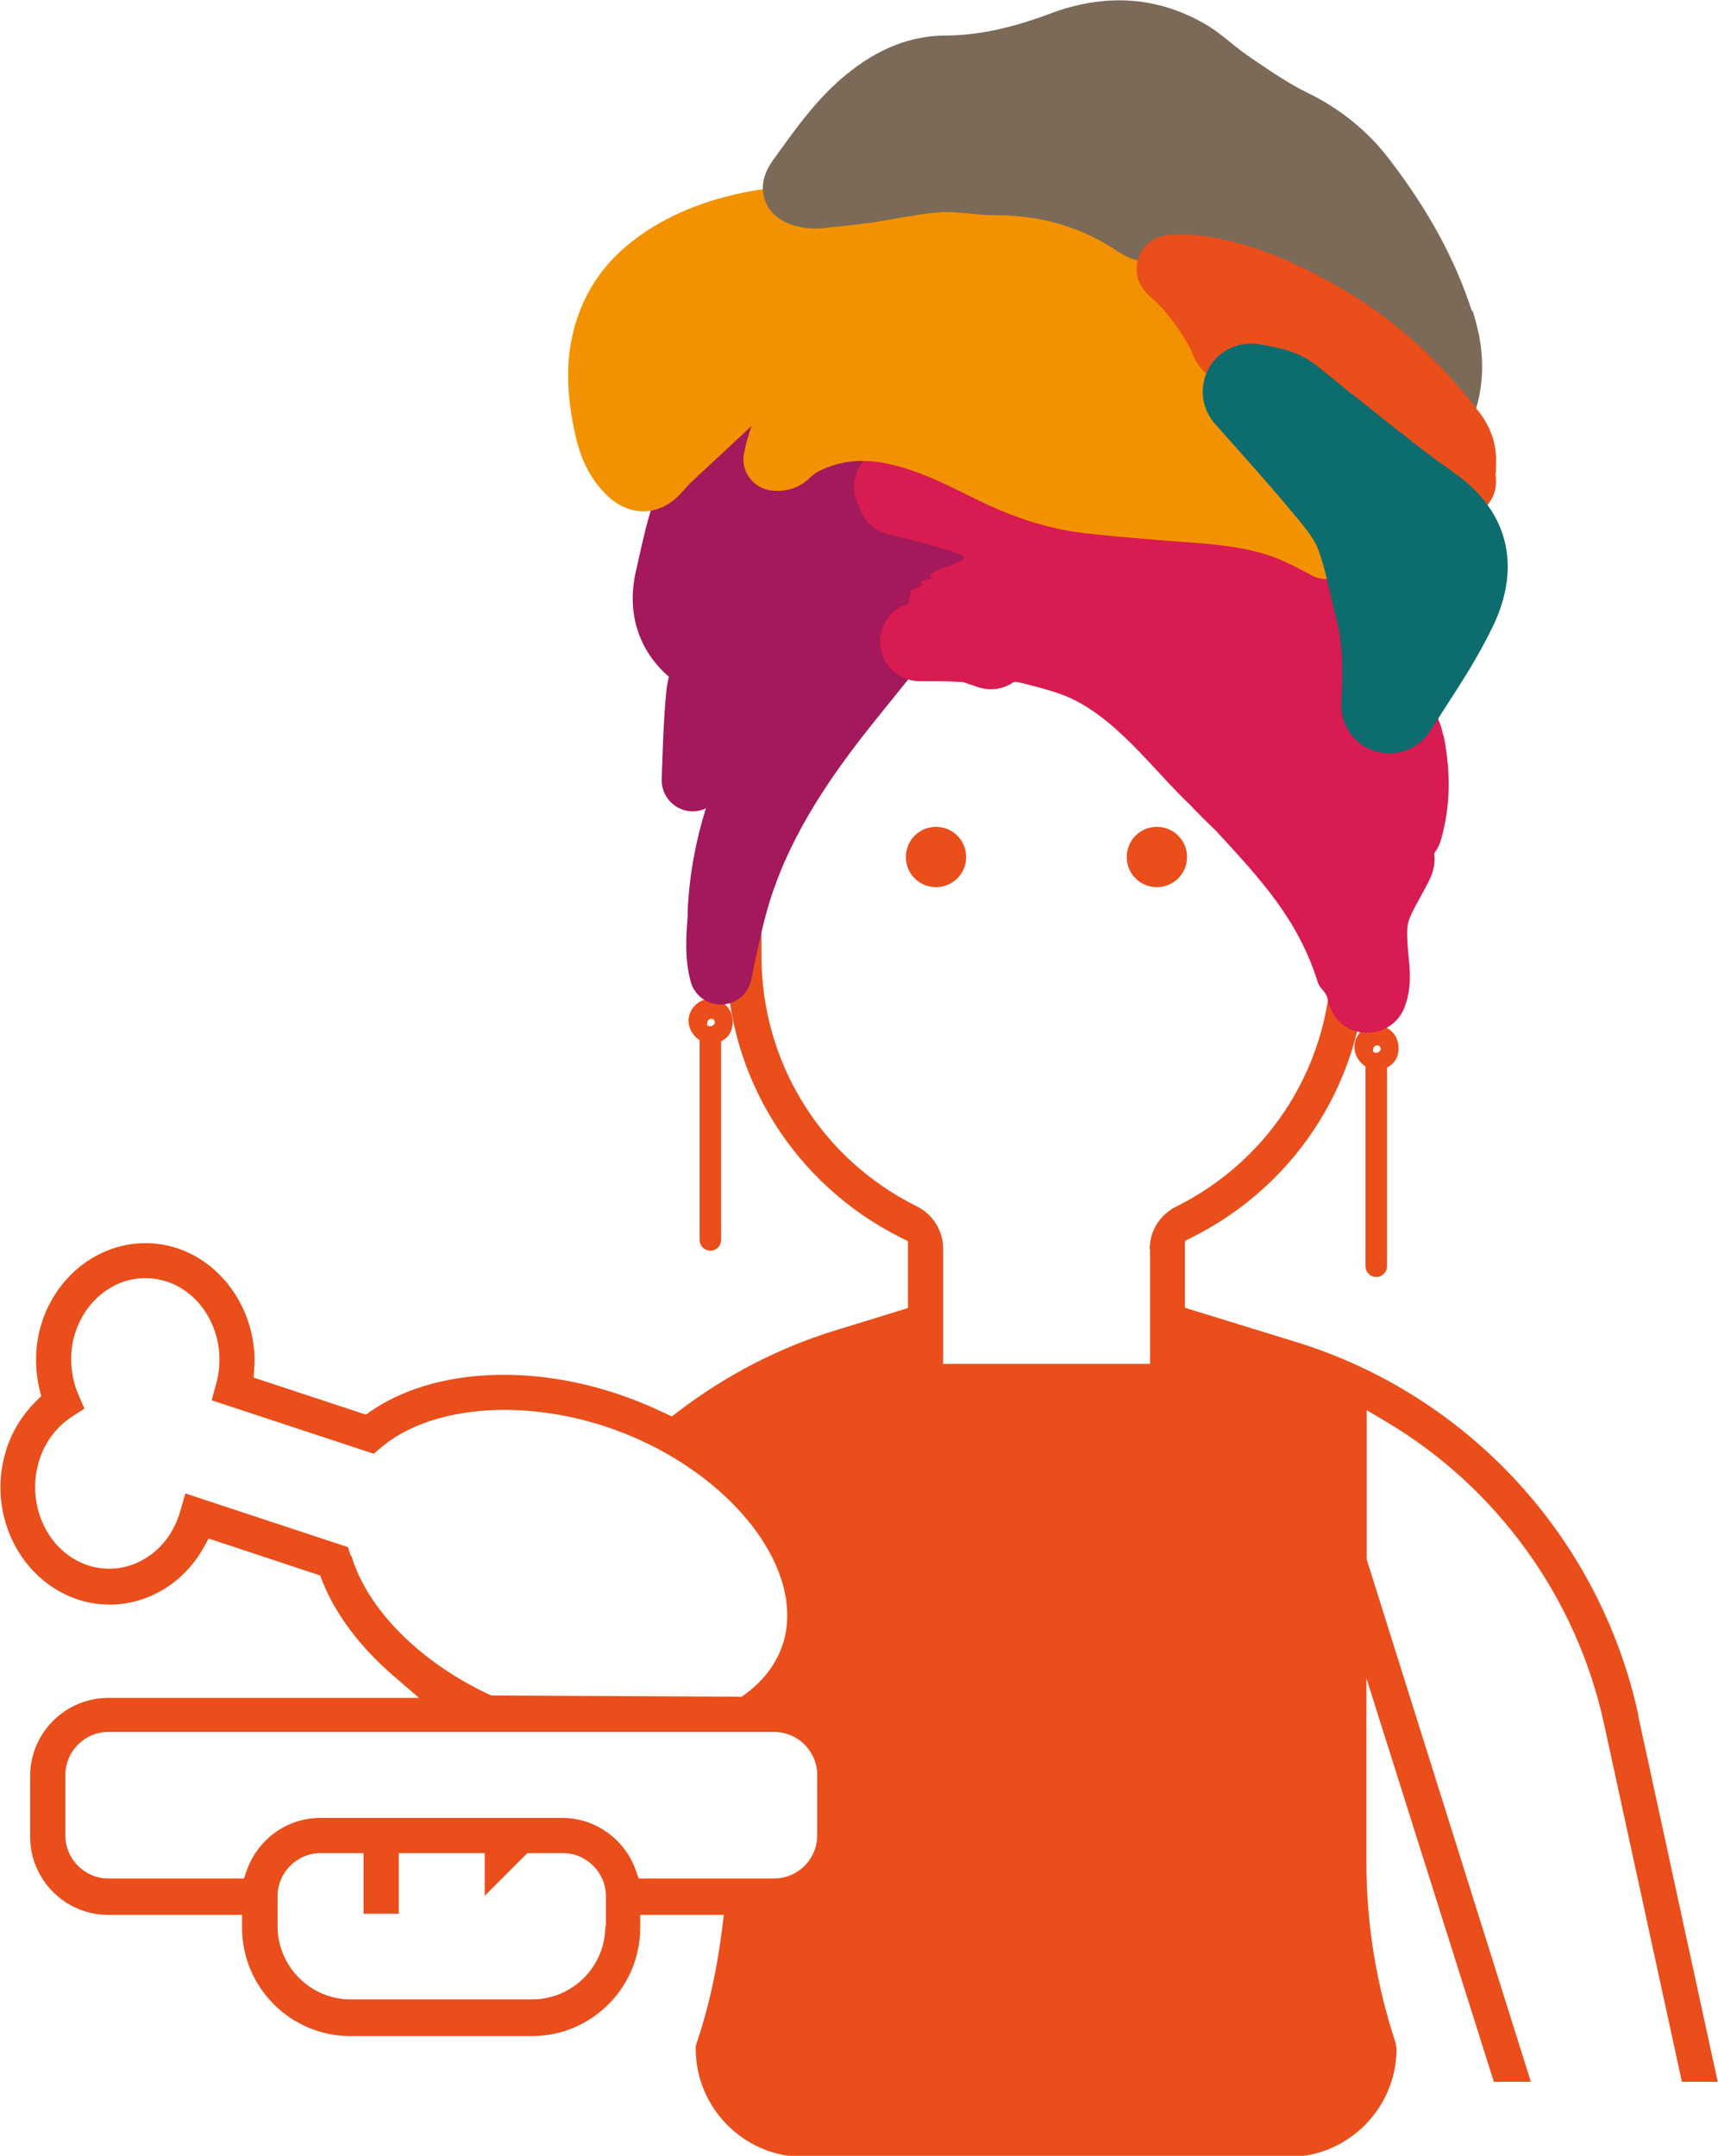
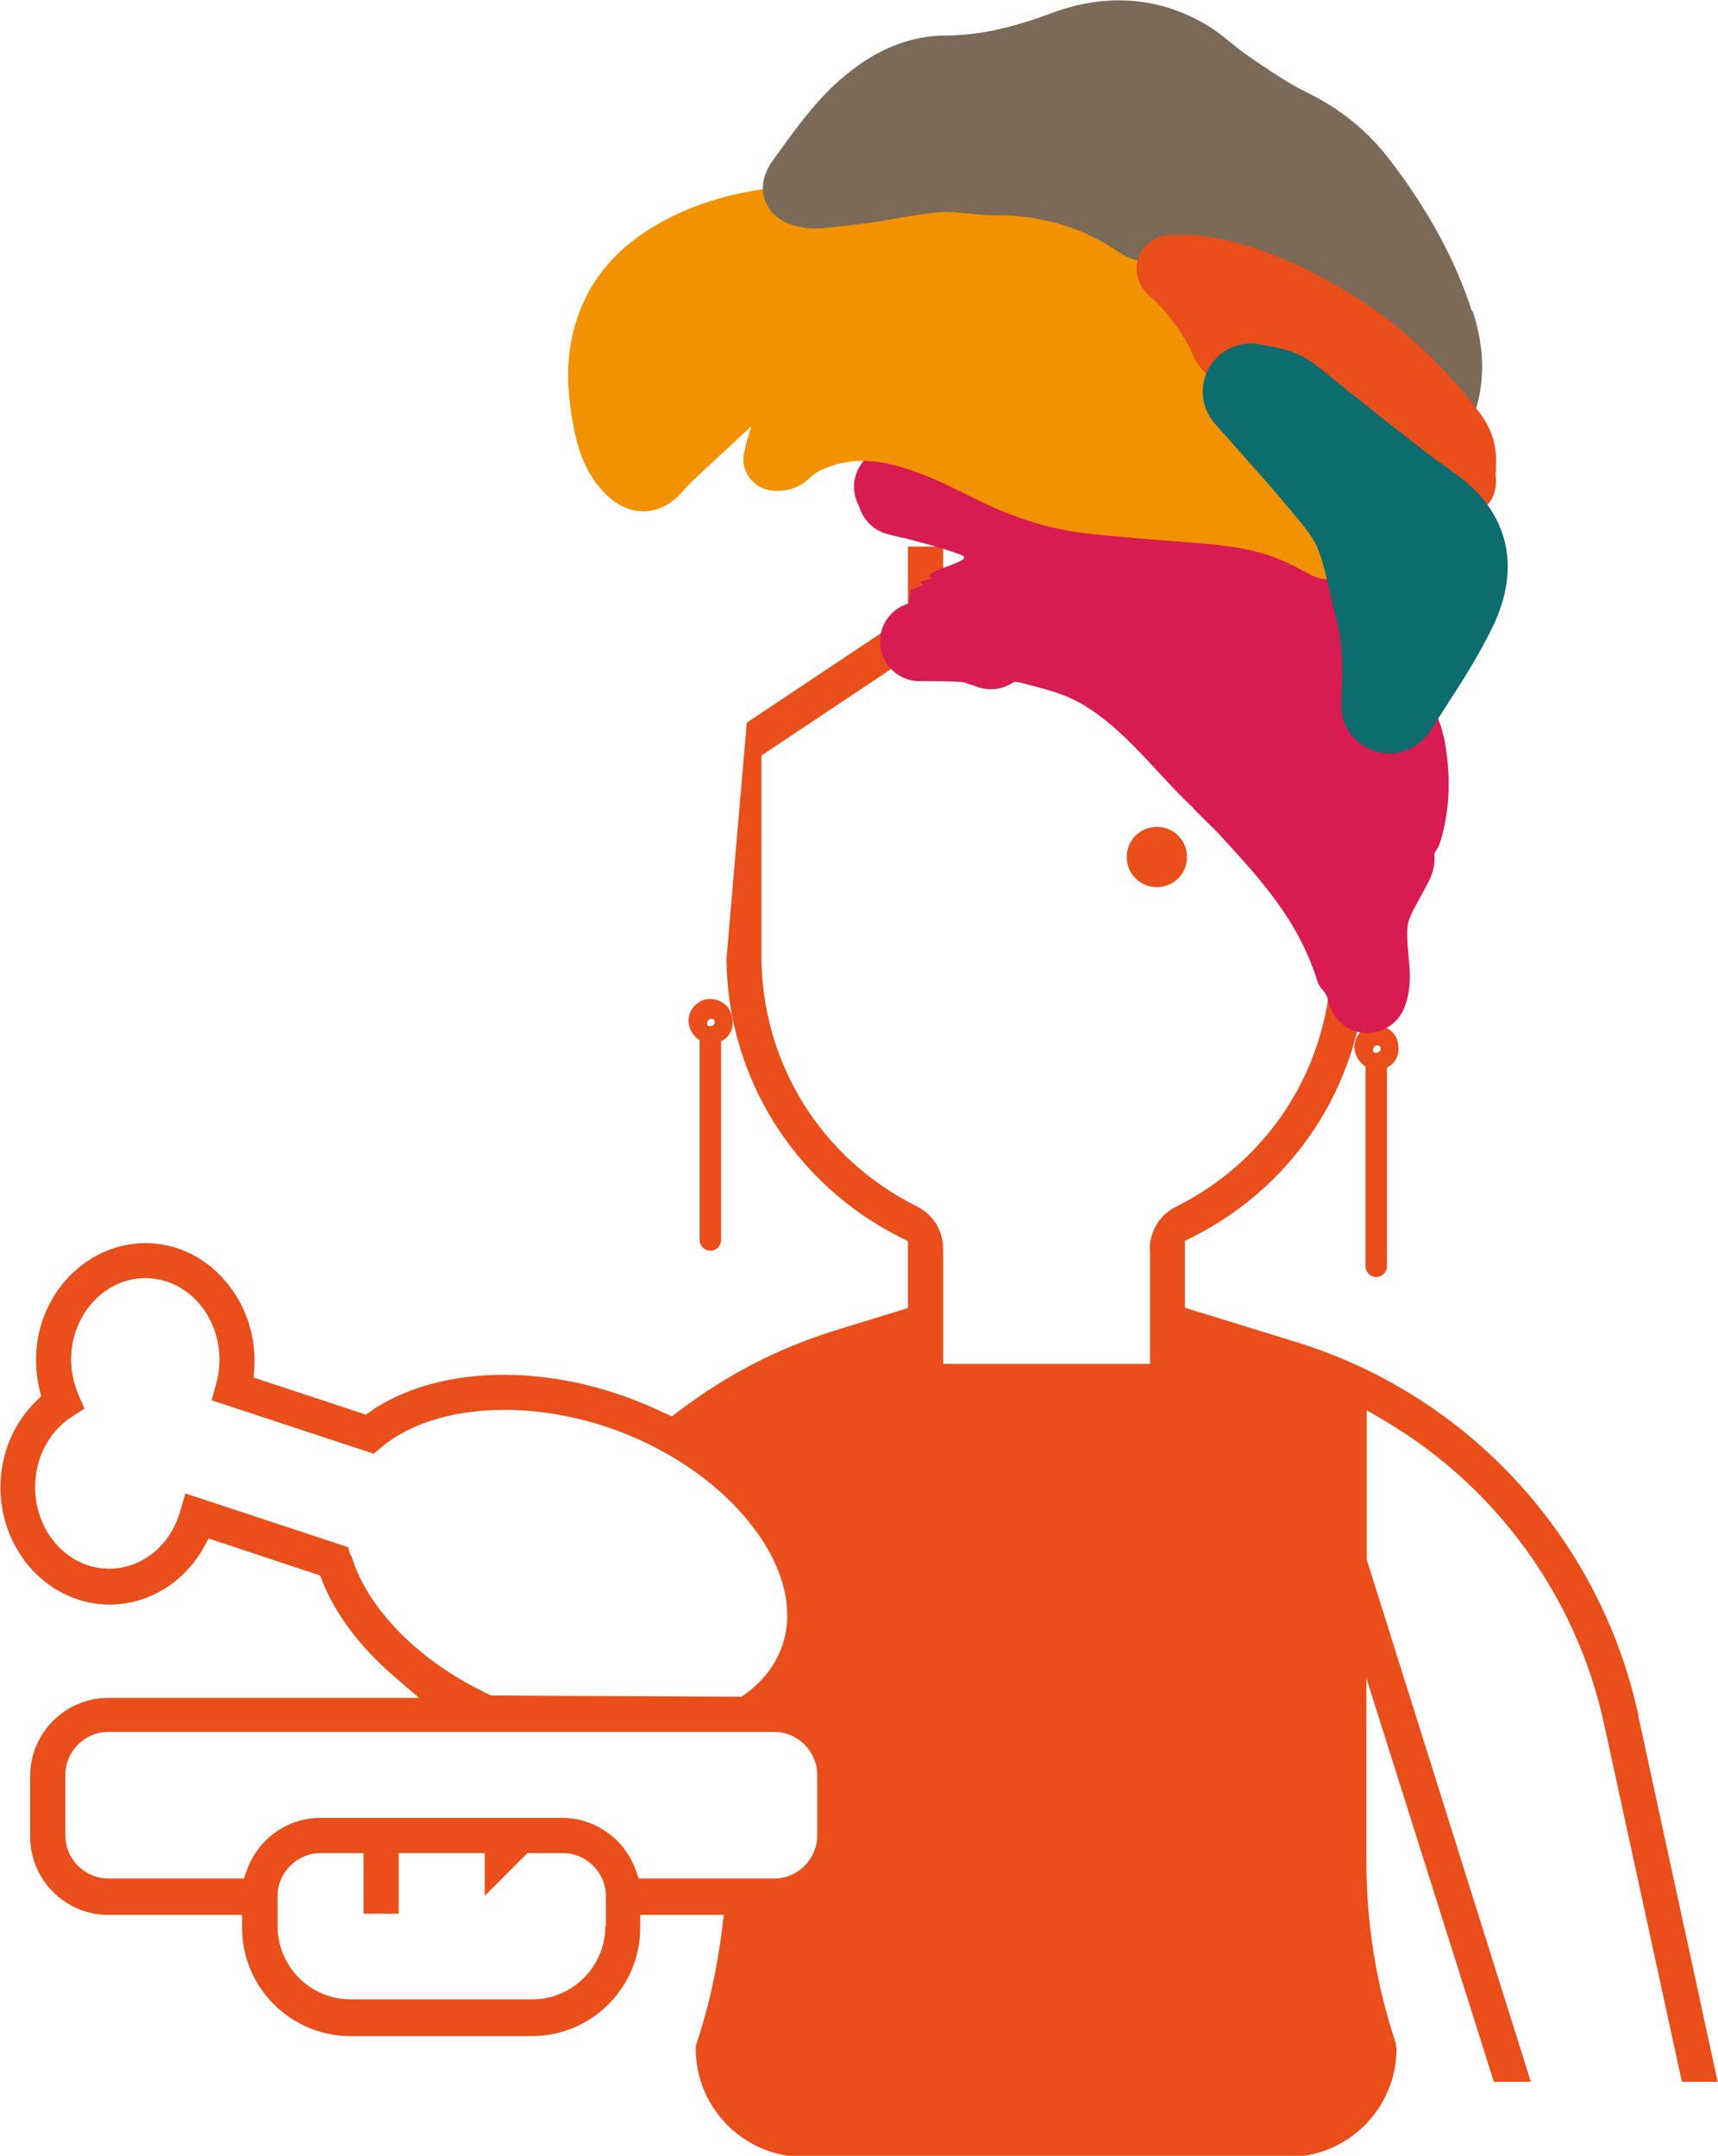
<svg xmlns="http://www.w3.org/2000/svg" id="Capa_2" viewBox="0 0 57.56 72.22">
  <defs>
    <style>
      .cls-1 {
        stroke: #e94e1b;
        stroke-miterlimit: 10;
        stroke-width: .28px;
      }

      .cls-1, .cls-2 {
        fill: #e94e1b;
      }

      .cls-3 {
        fill: none;
      }

      .cls-4 {
        fill: #0c6c6e;
      }

      .cls-5 {
        fill: #f39200;
      }

      .cls-6 {
        fill: #d81b50;
      }

      .cls-7 {
        fill: #7b6a58;
      }

      .cls-8 {
        fill: #a3195b;
      }
    </style>
  </defs>
  <g id="Motivos">
    <g>
      <path class="cls-1" d="M46.71,35.02c-.06-.5-.61-.63-.87-.47-.19.11-.31.29-.32.49-.01.2.08.39.25.53.02.02.05.03.12.06h0s0,.03,0,.05v6.74c0,.12.1.22.22.22s.22-.1.22-.22v-6.74s0-.01,0-.02c.07-.01.44-.14.38-.64ZM46.32,35.32c-.06.06-.14.09-.22.09-.07,0-.14-.03-.19-.08-.04-.04-.05-.08-.05-.13,0-.19.12-.32.28-.32h0c.16,0,.26.11.26.28,0,.06-.03.12-.08.17Z" />
      <path class="cls-1" d="M24.4,34.14c-.06-.5-.61-.63-.87-.47-.19.11-.31.29-.32.49-.01.2.08.39.25.53.02.02.05.03.12.06h0s0,.03,0,.05v6.74c0,.12.1.22.22.22s.22-.1.22-.22v-6.74s0-.01,0-.02c.07-.01.44-.14.38-.64ZM24.01,34.43c-.06.06-.14.09-.22.09-.07,0-.14-.03-.19-.08-.04-.04-.05-.08-.05-.13,0-.19.12-.32.28-.32h0c.16,0,.26.11.26.28,0,.06-.03.12-.08.17Z" />
      <path class="cls-3" d="M25.94,58.45H3.63c-.56,0-1.01.46-1.01,1.01v2.03c0,.56.46,1.01,1.01,1.01h4.24c.42-1.18,1.54-2.03,2.86-2.03h8.11c1.32,0,2.44.85,2.86,2.03h4.24c.56,0,1.01-.46,1.01-1.01v-2.03c0-.56-.46-1.01-1.01-1.01Z" />
      <path class="cls-3" d="M18.84,62.5h-1.01l-2.03,2.03v-2.03h-2.03v2.03h-2.03v-2.03h-1.01c-.56,0-1.01.46-1.01,1.01v1.01c0,1.12.91,2.03,2.03,2.03h6.08c1.12,0,2.03-.91,2.03-2.03v-1.01c0-.56-.46-1.01-1.01-1.01Z" />
      <path class="cls-3" d="M16.62,56.42h8.07c.58-.42.97-.95,1.15-1.57.67-2.37-1.94-5.42-5.69-6.66-2.74-.91-5.6-.65-7.11.62l-.43.37-6.04-1.99.26-.93c.35-1.24-.27-2.55-1.39-2.92-.48-.16-1-.11-1.46.13-.53.28-.91.78-1.09,1.4-.16.55-.11,1.16.12,1.7l.34.78-.72.47c-.45.29-.79.76-.94,1.3-.35,1.24.27,2.55,1.39,2.92.48.16,1,.11,1.46-.13.53-.28.91-.78,1.09-1.4l.29-1.02,6.09,2.01.15.51c.51,1.71,2.22,3.4,4.46,4.42Z" />
      <path class="cls-3" d="M46.22,47.95v4.26l5.66,17.92h4.13l-2.68-12.33c-.91-4.17-3.52-7.71-7.11-9.84Z" />
      <path class="cls-3" d="M44.19,31.99v-6.42l-.42-.24c-3.79-2.17-8.09-3.33-12.45-3.39l-5.37,3.58v6.47c0,3.42,1.9,6.5,4.96,8.03.69.35,1.12,1.04,1.12,1.81v3.43h6.08v-3.43c0-.77.43-1.47,1.12-1.81,3.06-1.53,4.96-4.61,4.96-8.03ZM31.36,29.72c-.56,0-1.01-.45-1.01-1.01s.45-1.01,1.01-1.01,1.01.45,1.01,1.01-.45,1.01-1.01,1.01ZM38.76,29.72c-.56,0-1.01-.45-1.01-1.01s.45-1.01,1.01-1.01,1.01.45,1.01,1.01-.45,1.01-1.01,1.01Z" />
      <path class="cls-2" d="M54.89,57.45c-1.29-5.93-5.69-10.72-11.49-12.5l-3.7-1.14v-2.24l.24-.12c3.57-1.79,5.81-5.38,5.84-9.38v-.42s0-7.68,0-7.68c-.05-2.54-1.71-4.75-4.08-5.53l-.29,1.15c1.58.54,2.75,1.86,3.1,3.52l.19.89-.8-.43c-3.63-1.94-7.74-3.05-11.89-3.2l-.41-.02v-2.04h-1.18v2.3l-5.4,3.6-.68,7.91c.03,3.96,2.27,7.55,5.84,9.34l.24.12v2.24l-2.47.76c-1.87.58-3.63,1.49-5.23,2.71l-.21.16-.24-.11c-.54-.26-1.09-.48-1.63-.66-3.06-1.01-6.21-.78-8.21.59l-.17.12-3.76-1.24.02-.33c.11-1.79-.98-3.47-2.57-4-.9-.3-1.87-.21-2.71.24-.9.48-1.59,1.35-1.88,2.38-.19.67-.2,1.4-.04,2.09l.06.24-.17.17c-.49.48-.85,1.08-1.04,1.76-.58,2.06.51,4.24,2.43,4.88.9.3,1.87.21,2.71-.24.62-.33,1.15-.85,1.51-1.49l.17-.31,3.74,1.24.07.19c.44,1.11,1.26,2.2,2.37,3.16l.87.75H3.63c-1.44,0-2.62,1.17-2.62,2.62v2.03c0,1.44,1.17,2.62,2.62,2.62h4.48v.43c0,2,1.63,3.63,3.63,3.63h6.08c2,0,3.63-1.63,3.63-3.63v-.43h2.8l-.06.48c-.16,1.31-.44,2.6-.85,3.82l-.03.09v.09c0,2,1.63,3.63,3.63,3.63h16.22c2,0,3.63-1.63,3.63-3.63l-.03-.19c-.65-1.96-.98-4-.98-6.06v-6.16l4.27,13.52h1.24l-5.5-17.5v-5l.64.38c3.73,2.21,6.39,5.9,7.31,10.12l2.61,12h1.2l-2.66-12.25ZM11.75,52.12h0s-.09-.29-.09-.29l-5.45-1.8-.17.59c-.21.74-.67,1.33-1.3,1.66-.56.3-1.2.35-1.79.16-1.33-.44-2.07-1.98-1.66-3.44.18-.64.58-1.19,1.12-1.54l.42-.27-.2-.46c-.27-.63-.32-1.34-.14-1.98.21-.73.67-1.32,1.3-1.66.56-.3,1.19-.35,1.79-.16,1.33.44,2.07,1.98,1.66,3.44l-.15.54,5.43,1.79.25-.21c1.62-1.37,4.64-1.65,7.52-.7,3.96,1.31,6.69,4.6,5.97,7.18-.2.7-.64,1.31-1.3,1.79l-.11.08-8.39-.04c-2.35-1.08-4.15-2.87-4.69-4.69ZM20.28,64.53c0,1.35-1.1,2.45-2.45,2.45h-6.08c-1.35,0-2.45-1.1-2.45-2.45v-1.01c0-.79.65-1.44,1.44-1.44h1.44v2.03h1.18v-2.03h2.88v1.43l1.43-1.43h1.19c.79,0,1.44.65,1.44,1.44v1.01ZM27.38,61.49c0,.79-.65,1.44-1.44,1.44h-4.54l-.1-.28c-.37-1.04-1.36-1.75-2.46-1.75h-8.11c-1.1,0-2.08.7-2.46,1.75l-.1.28H3.63c-.79,0-1.44-.65-1.44-1.44v-2.03c0-.79.65-1.44,1.44-1.44h22.31c.79,0,1.44.65,1.44,1.44v2.03ZM38.53,41.84v3.85h-6.93v-3.85c0-.61-.34-1.16-.89-1.43-3.21-1.6-5.2-4.82-5.2-8.41v-6.69l5.67-3.78h.13c4.43.05,8.81,1.24,12.66,3.44l.64.37v6.67c0,3.58-1.99,6.81-5.2,8.41-.55.27-.89.82-.89,1.43Z" />
      <path class="cls-2" d="M38.76,27.7c-.56,0-1.01.45-1.01,1.01s.45,1.01,1.01,1.01,1.01-.45,1.01-1.01-.45-1.01-1.01-1.01Z" />
-       <path class="cls-2" d="M31.36,27.7c-.56,0-1.01.45-1.01,1.01s.45,1.01,1.01,1.01,1.01-.45,1.01-1.01-.45-1.01-1.01-1.01Z" />
      <g>
-         <path class="cls-8" d="M32.76,17.5c-.8-1.55-5.64-3.62-6.86-3.69-3.52-.22-4.04,2.87-4.6,5.35-.31,1.38.1,2.64,1.11,3.51-.05.21-.08.39-.09.55-.08.77-.1,1.55-.13,2.29l-.02.59c-.02.49.31.93.79,1.05.24.06.48.03.69-.07-.34,1.08-.55,2.22-.61,3.4v.22c-.06.71-.1,1.44.1,2.18.12.46.54.77,1.01.77,0,0,.02,0,.03,0,.48-.01.89-.35.99-.83l.08-.4c.14-.66.28-1.34.47-1.99.65-2.27,1.98-4.2,3.07-5.62.39-.51.81-1.02,1.22-1.53.3-.37.6-.74.89-1.11.16-.21.23-.42.28-.57,0,0,0,0,0,0,.17-.51-.07-1.07-.56-1.29,0,0,0,0,0,0-.05-.02-.11-.05-.18-.08,1.21-.53,1.94-.91,2.28-1.44.25-.39.26-.88.05-1.29Z" />
        <path class="cls-6" d="M48.35,24.62c-.04-.19-.09-.36-.16-.52,0-.03.01-.07.02-.11l.04-.34c.06-.51.13-.99.16-1.49.01-.19,0-.38-.06-.57.05-.13.07-.27.08-.41,0-.08,0-.16,0-.23,0-.16,0-.32.02-.46.05-.52-.07-1.26-.94-1.84-.87-.57-1.87-.95-2.98-1.11-.98-.15-1.97-.22-2.92-.29l-.43-.03c-.28-.02-.55-.01-.8,0-.26,0-.53.02-.7-.02-1.11-.27-2.23-.59-3.33-.9h-.04c-.17-.06-.34-.11-.5-.15-.13-.22-.33-.41-.57-.52-.66-.31-1.37-.62-2.18-.81-1.22-.28-2.32-.23-3.36.14-.13.05-.25.1-.38.17-.52.28-.8.87-.68,1.45.03.14.08.27.15.39,0,.02.01.05.02.07.15.42.49.74.92.85.17.04.34.09.51.13h.04c.65.17,1.32.34,1.92.57.58.22-1.51.55-.94.79-.99.21.19.1-.74.38l-.08.46c-.63.18-1.04.81-.94,1.46.09.65.65,1.14,1.31,1.14h.16c.43,0,.87,0,1.27.03.05,0,.18.05.28.09,0,0,.02,0,.02,0,.08.03.17.06.26.09.39.12.82.06,1.16-.18.03,0,.09-.01.18.01l.09.02c.51.13.99.25,1.43.42,1.71.68,2.98,2.51,4.27,3.72.02.02-.04-.06,0,0,.04.06.77.78.79.79,1.52,1.65,2.76,2.98,3.42,5.06.09.3.27.29.35.62l.03.12c.15.56.63.96,1.21.99.03,0,.05,0,.08,0,.54,0,1.04-.33,1.24-.84.25-.63.19-1.23.15-1.65l-.02-.2c-.03-.37-.06-.76,0-1,.06-.23.21-.5.37-.79.1-.18.19-.35.28-.52l.02-.04c.09-.17.26-.52.2-.97.1-.13.17-.27.22-.43.32-1.1.35-2.24.1-3.5Z" />
        <path class="cls-5" d="M45.46,18.22c-.01-.16-.04-.35-.11-.55-.1-.27-.23-.53-.34-.76l-.09-.18c-.91-1.86-2.25-3.4-3.56-4.78-1.3-1.37-2.21-3.44-4.18-4.44-1.61-.82-1.24-.95-2.59-.64l-1.11-.26c.28-.29-.89.27-1.03-.11-.14-.38-.49-.64-.9-.67-.07,0-.18-.01-.31,0l-1.2.1c-1.23.1-2.51.2-3.77.32-1.63.16-2.98.56-4.13,1.2-1.41.79-2.32,1.82-2.78,3.15-.39,1.12-.43,2.3-.12,3.81.13.64.39,1.56,1.18,2.26.75.66,1.71.6,2.38-.13.04-.05.09-.1.13-.14.08-.09.15-.17.21-.23.34-.32.68-.63,1.02-.95.34-.31.67-.63,1.02-.95-.1.29-.19.59-.25.91-.06.29,0,.58.18.82.17.24.43.39.72.43.53.06.98-.09,1.34-.46h0s.16-.15.4-.25c.7-.31,1.43-.36,2.29-.16.87.2,1.73.61,2.55,1.02.15.07.3.15.45.22,1.22.59,2.36.93,3.47,1.06,1.03.12,2.08.2,3.09.28l.56.04c1.01.08,2.08.19,3.03.62.24.11.5.24.78.39l.17.09c.15.08.32.12.48.12.2,0,.41-.06.58-.18.32-.21.49-.58.46-.96Z" />
        <path class="cls-7" d="M49.31,10.41c-.55-1.7-1.44-3.34-2.72-5.02-.75-.99-1.67-1.74-2.8-2.29h0c-.59-.29-1.17-.68-1.73-1.06l-.26-.18c-.18-.12-.36-.27-.55-.42-.28-.23-.58-.47-.92-.66-1.58-.9-3.31-1.01-5.13-.33-1.33.5-2.43.73-3.49.74-1.2,0-2.3.44-3.36,1.31-.91.74-1.57,1.65-2.21,2.53l-.23.32c-.47.64-.37,1.15-.26,1.41.1.26.4.71,1.2.85.15.03.36.06.59.04h.08c.51-.06,1.09-.11,1.65-.19.3-.04.61-.1.9-.15.48-.08.98-.17,1.45-.2.28-.02.58.01.9.04h.02c.27.03.59.06.9.06,1.44,0,2.76.35,3.92,1.09.04.02.07.05.11.07.28.19.83.56,1.53.29.2.03.4.05.59.07.46.05.9.1,1.28.23,2.54.82,4.7,2.27,6.41,4.28.17.2.33.4.5.6l.14.16c.18.22.45.34.73.34.06,0,.11,0,.17-.02.34-.06.62-.3.73-.62.02-.07.04-.14.06-.21.24-.97.19-1.97-.17-3.07Z" />
        <path class="cls-2" d="M50.12,15.85c0-.07,0-.15,0-.24.04-.65-.13-1.22-.53-1.76-1.33-1.77-2.93-3.21-4.76-4.25-1.7-.98-3.11-1.5-4.56-1.7-.34-.05-.65-.04-.97-.03h-.12c-.44.02-.84.29-1.01.7-.17.41-.09.88.21,1.21.05.06.11.12.17.17.52.46.95,1.03,1.33,1.73.02.03.03.06.04.1.06.14.15.36.32.56.25.3.63.51,1,.56.24.04.44,0,.58-.01h0c1.07.38,2.04.74,2.96,1.11.89.36,1.65.93,2.27,1.71.21.26.42.52.63.79l.25.31c.11.14.26.25.43.32.07.03.17.07.24.1.12.04.25.07.38.07.23,0,.46-.07.66-.21.3-.21.48-.56.48-.93,0-.09,0-.23-.02-.31Z" />
        <path class="cls-4" d="M48.61,15.75c-.56-.37-1.13-.82-1.68-1.26l-.07-.05c-.15-.12-.31-.24-.46-.36-.35-.28-.7-.56-1.06-.85h-.02c-.4-.33-.81-.67-1.22-.99-.59-.46-1.21-.58-1.71-.67-.06-.01-.12-.02-.17-.03-.68-.13-1.37.18-1.71.78-.34.6-.27,1.35.19,1.87.24.27.47.53.71.8.64.72,1.3,1.46,1.92,2.21.32.38.68.81.82,1.17.18.47.31,1.02.43,1.56.06.28.13.55.2.83.23.9.21,1.87.16,2.77-.05.73.41,1.4,1.11,1.63.17.05.34.08.5.08.54,0,1.05-.27,1.36-.74l.48-.75c.56-.86,1.14-1.76,1.61-2.73,1.02-2.08.51-4-1.4-5.26Z" />
      </g>
    </g>
  </g>
</svg>